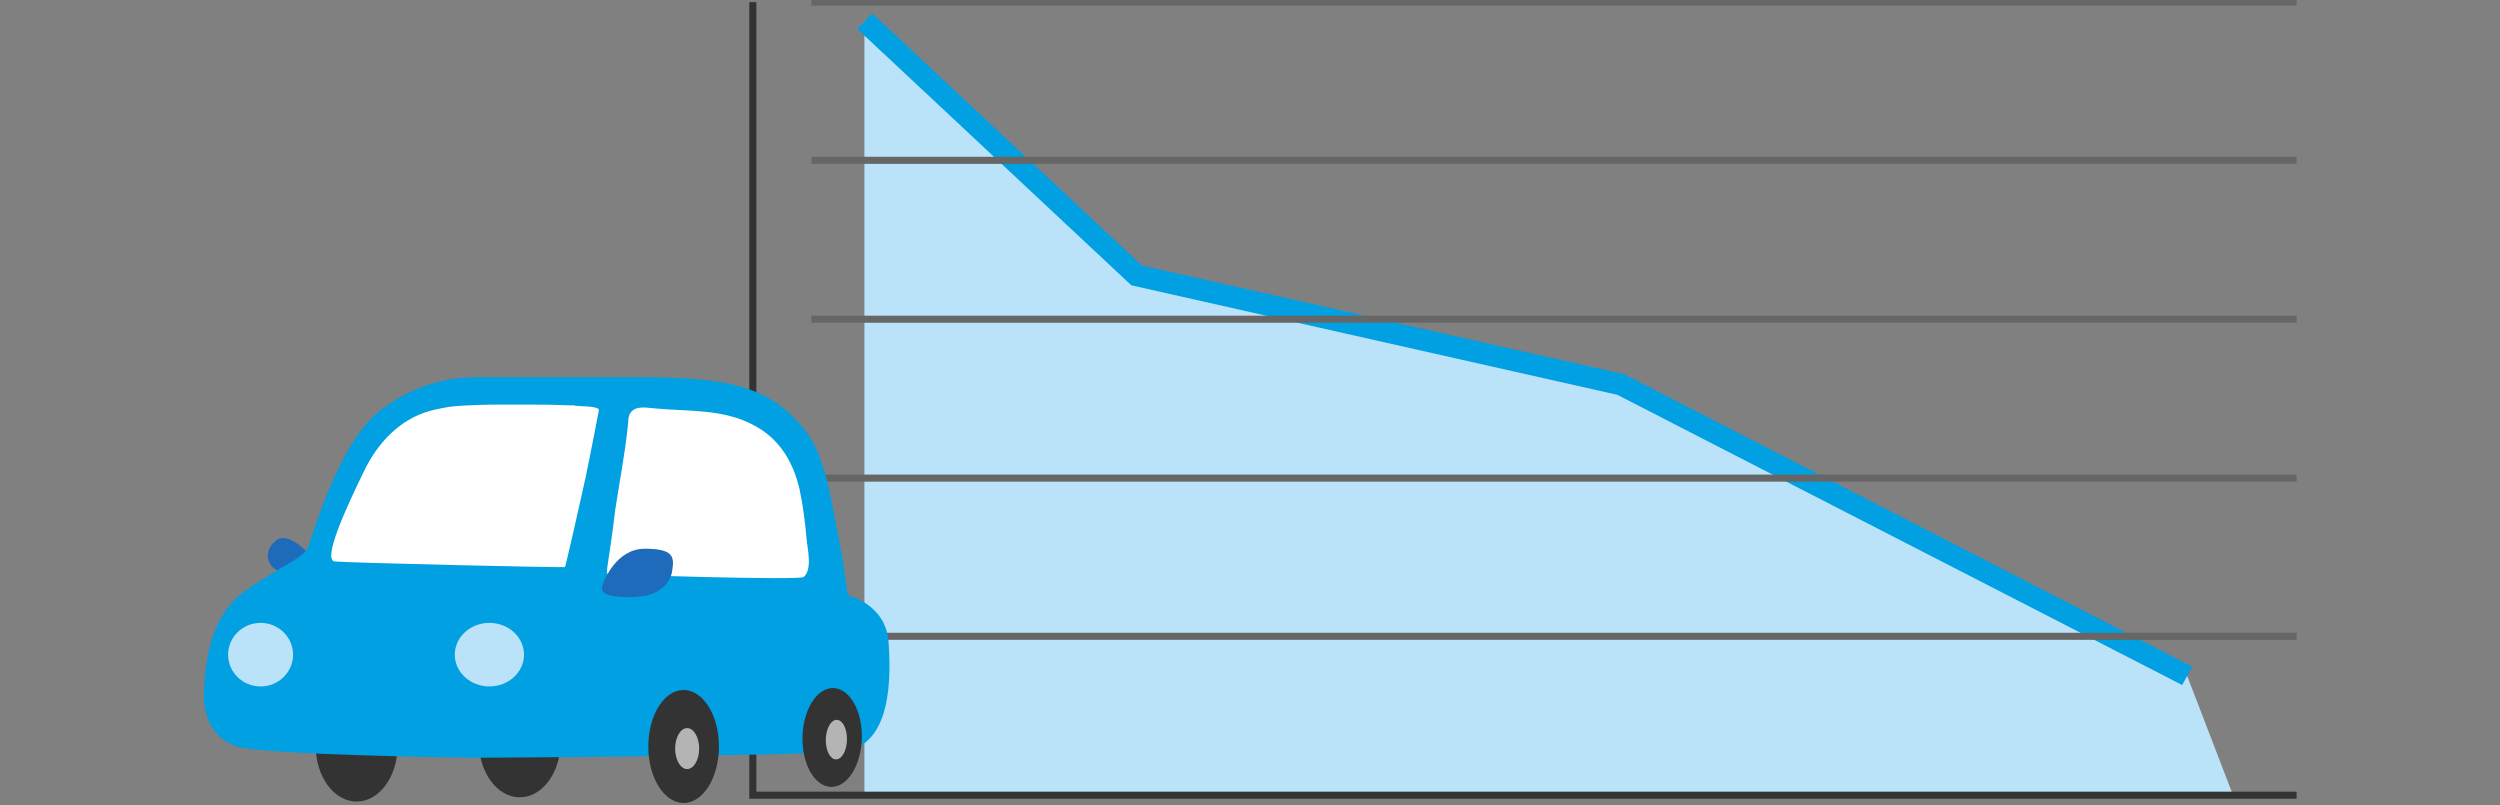
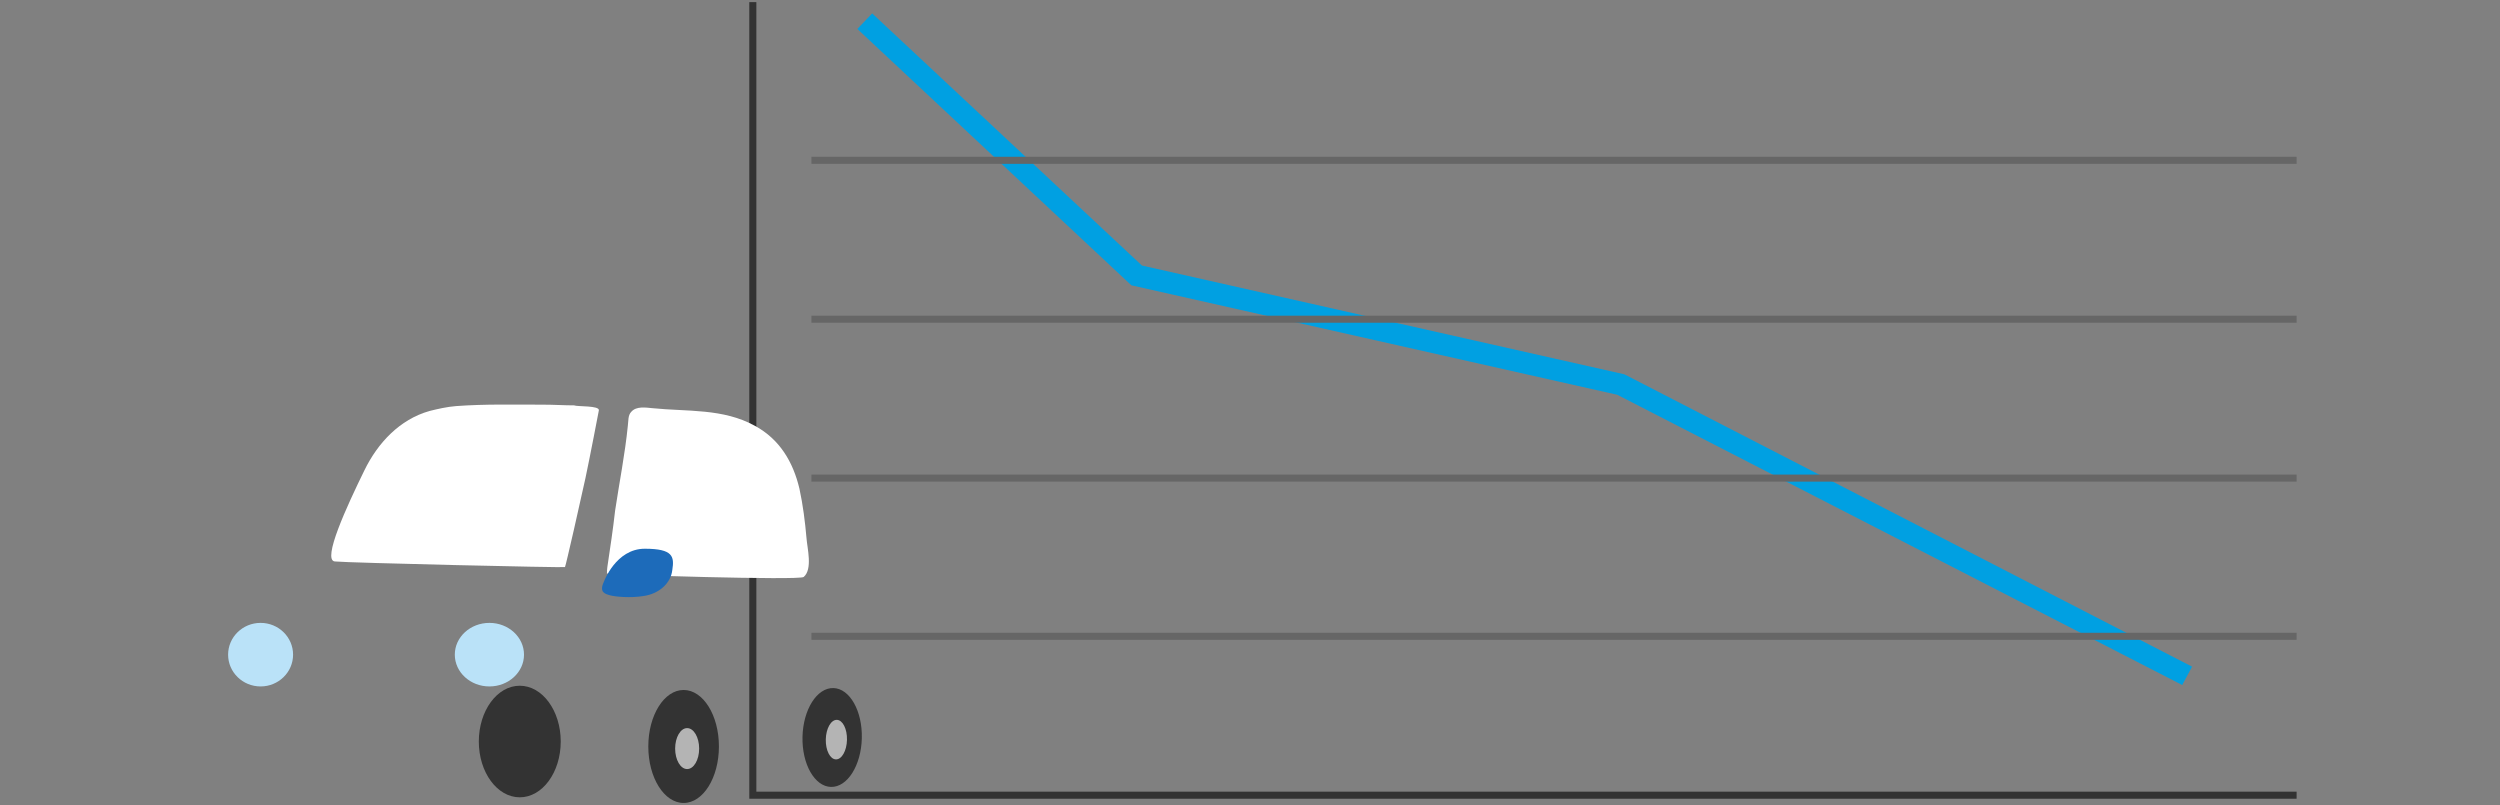
<svg xmlns="http://www.w3.org/2000/svg" id="レイヤー_1" x="0px" y="0px" width="354px" height="114px" viewBox="0 0 354 114" xml:space="preserve">
  <rect x="0" y="0" width="354" height="114" fill="#808080" stroke="none" />
  <g>
    <g>
-       <polygon fill="#BAE2F8" points="309.7,95.7 229.5,54.5 160.9,39 122.4,3 122.4,112.6 316.2,112.6 " />
      <polygon fill="#333333" points="325.2,113.1 106.1,113.1 106.1,0.3 107.1,0.3 107.1,112.1 325.2,112.1 " />
      <polygon fill="#00A0E2" points="309,97 229,55.9 160.2,40.4 121.4,4.1 123.5,1.9 161.7,37.6 230,53 230.2,53.1 310.4,94.4 " />
-       <rect x="114.9" y="-0.2" fill="#666666" width="210.3" height="1" />
      <rect x="114.9" y="22.2" fill="#666666" width="210.3" height="1" />
      <rect x="114.9" y="44.7" fill="#666666" width="210.3" height="1" />
      <rect x="114.9" y="67.2" fill="#666666" width="210.3" height="1" />
      <rect x="114.9" y="89.6" fill="#666666" width="210.3" height="1" />
    </g>
    <g>
-       <ellipse fill="#333333" cx="50.5" cy="105.6" rx="5.8" ry="7.9" />
      <ellipse fill="#333333" cx="73.6" cy="105" rx="5.8" ry="7.9" />
-       <path fill="#1D6BBA" d="M43.5,78.2c0,0-2.8-3.1-4.5-1.6c-1.8,1.5-1.1,3.7,0.4,4.2c0,0,4,2.2,5.3,1.2 C46.1,81.1,43.5,78.2,43.5,78.2z" />
-       <path fill="#00A0E2" d="M67.8,53.4c7.7,0,15.4,0,23.1,0c2.2,0,4.4,0.1,6.6,0.2c4.3,0.3,8.9,1,12.5,3.5c1.9,1.3,3.8,3.3,5,5.3 c1.8,3.3,2.5,7.2,3.2,10.9c0.6,3.1,1.2,6.1,1.6,9.2c0,0.1,0.2,1.7,0.3,1.8c0,0,5.2,1.2,5.7,6.4c0.4,5.2,0.5,15-6.5,15.7 c-7,0.7-52.8,0.9-52.8,0.9s-29.4-0.4-33-1.6c-3.6-1.2-4.9-4.6-4.6-8.5c0.3-3.9,0.9-10,5.8-13.5s8.2-4.6,8.9-6.2 C44.3,75.8,48,62.4,54,58C59.9,53.5,65.7,53.4,67.8,53.4z" />
      <g>
        <ellipse fill="#333333" cx="96.8" cy="105.7" rx="5" ry="8" />
        <ellipse fill="#B4B4B4" cx="97.3" cy="106" rx="1.7" ry="2.9" />
      </g>
      <g>
        <ellipse transform="matrix(1 2.379184e-02 -2.379184e-02 1 2.518 -2.774)" fill="#333333" cx="117.8" cy="104.4" rx="4.2" ry="7" />
        <ellipse transform="matrix(1 2.370369e-02 -2.370369e-02 1 2.514 -2.776)" fill="#B4B4B4" cx="118.4" cy="104.7" rx="1.5" ry="2.8" />
      </g>
      <path fill="#FFFFFF" d="M84.8,58.1c0,0-1.3,6.8-1.9,9.6c-0.6,2.8-2.8,12.5-2.9,12.6c-0.1,0.1-30.8-0.6-32.6-0.8 c-1.8-0.2,1.7-7.8,4.2-12.9c1.9-3.9,5-7.2,9.2-8.4c1.2-0.3,2.5-0.6,3.8-0.7c4.1-0.3,8.2-0.2,12.3-0.2c1.5,0,3,0.1,4.4,0.1 C81.7,57.6,84.9,57.4,84.8,58.1z" />
      <path fill="#FFFFFF" d="M86,80.3c0.4-2.7,0.8-5.3,1.1-8c0.6-4,1.4-8,1.8-12c0.1-0.7,0-1.5,0.5-2c0.7-0.8,2-0.6,3-0.5 c4.9,0.5,10,0,14.5,2.5c3.5,1.9,5.4,5.1,6.3,8.9c0.5,2.3,0.8,4.7,1,7c0.1,1.4,0.9,4.4-0.4,5.5c-0.6,0.5-26.9-0.3-27.9-0.5 C86,81.2,85.9,81.1,86,80.3z" />
      <ellipse fill="#BAE2F8" cx="36.9" cy="92.7" rx="4.6" ry="4.5" />
      <ellipse fill="#BAE2F8" cx="69.3" cy="92.7" rx="4.9" ry="4.5" />
      <path fill="#1D6BBA" d="M85.5,82.4c0,0,1.7-4.7,5.8-4.7c4,0,4.2,1.1,3.9,3c-0.2,1.9-1.9,3.4-4.1,3.7c-1.8,0.3-4,0.1-4.7-0.1 C85.7,84.1,84.8,83.9,85.5,82.4z" />
    </g>
  </g>
</svg>